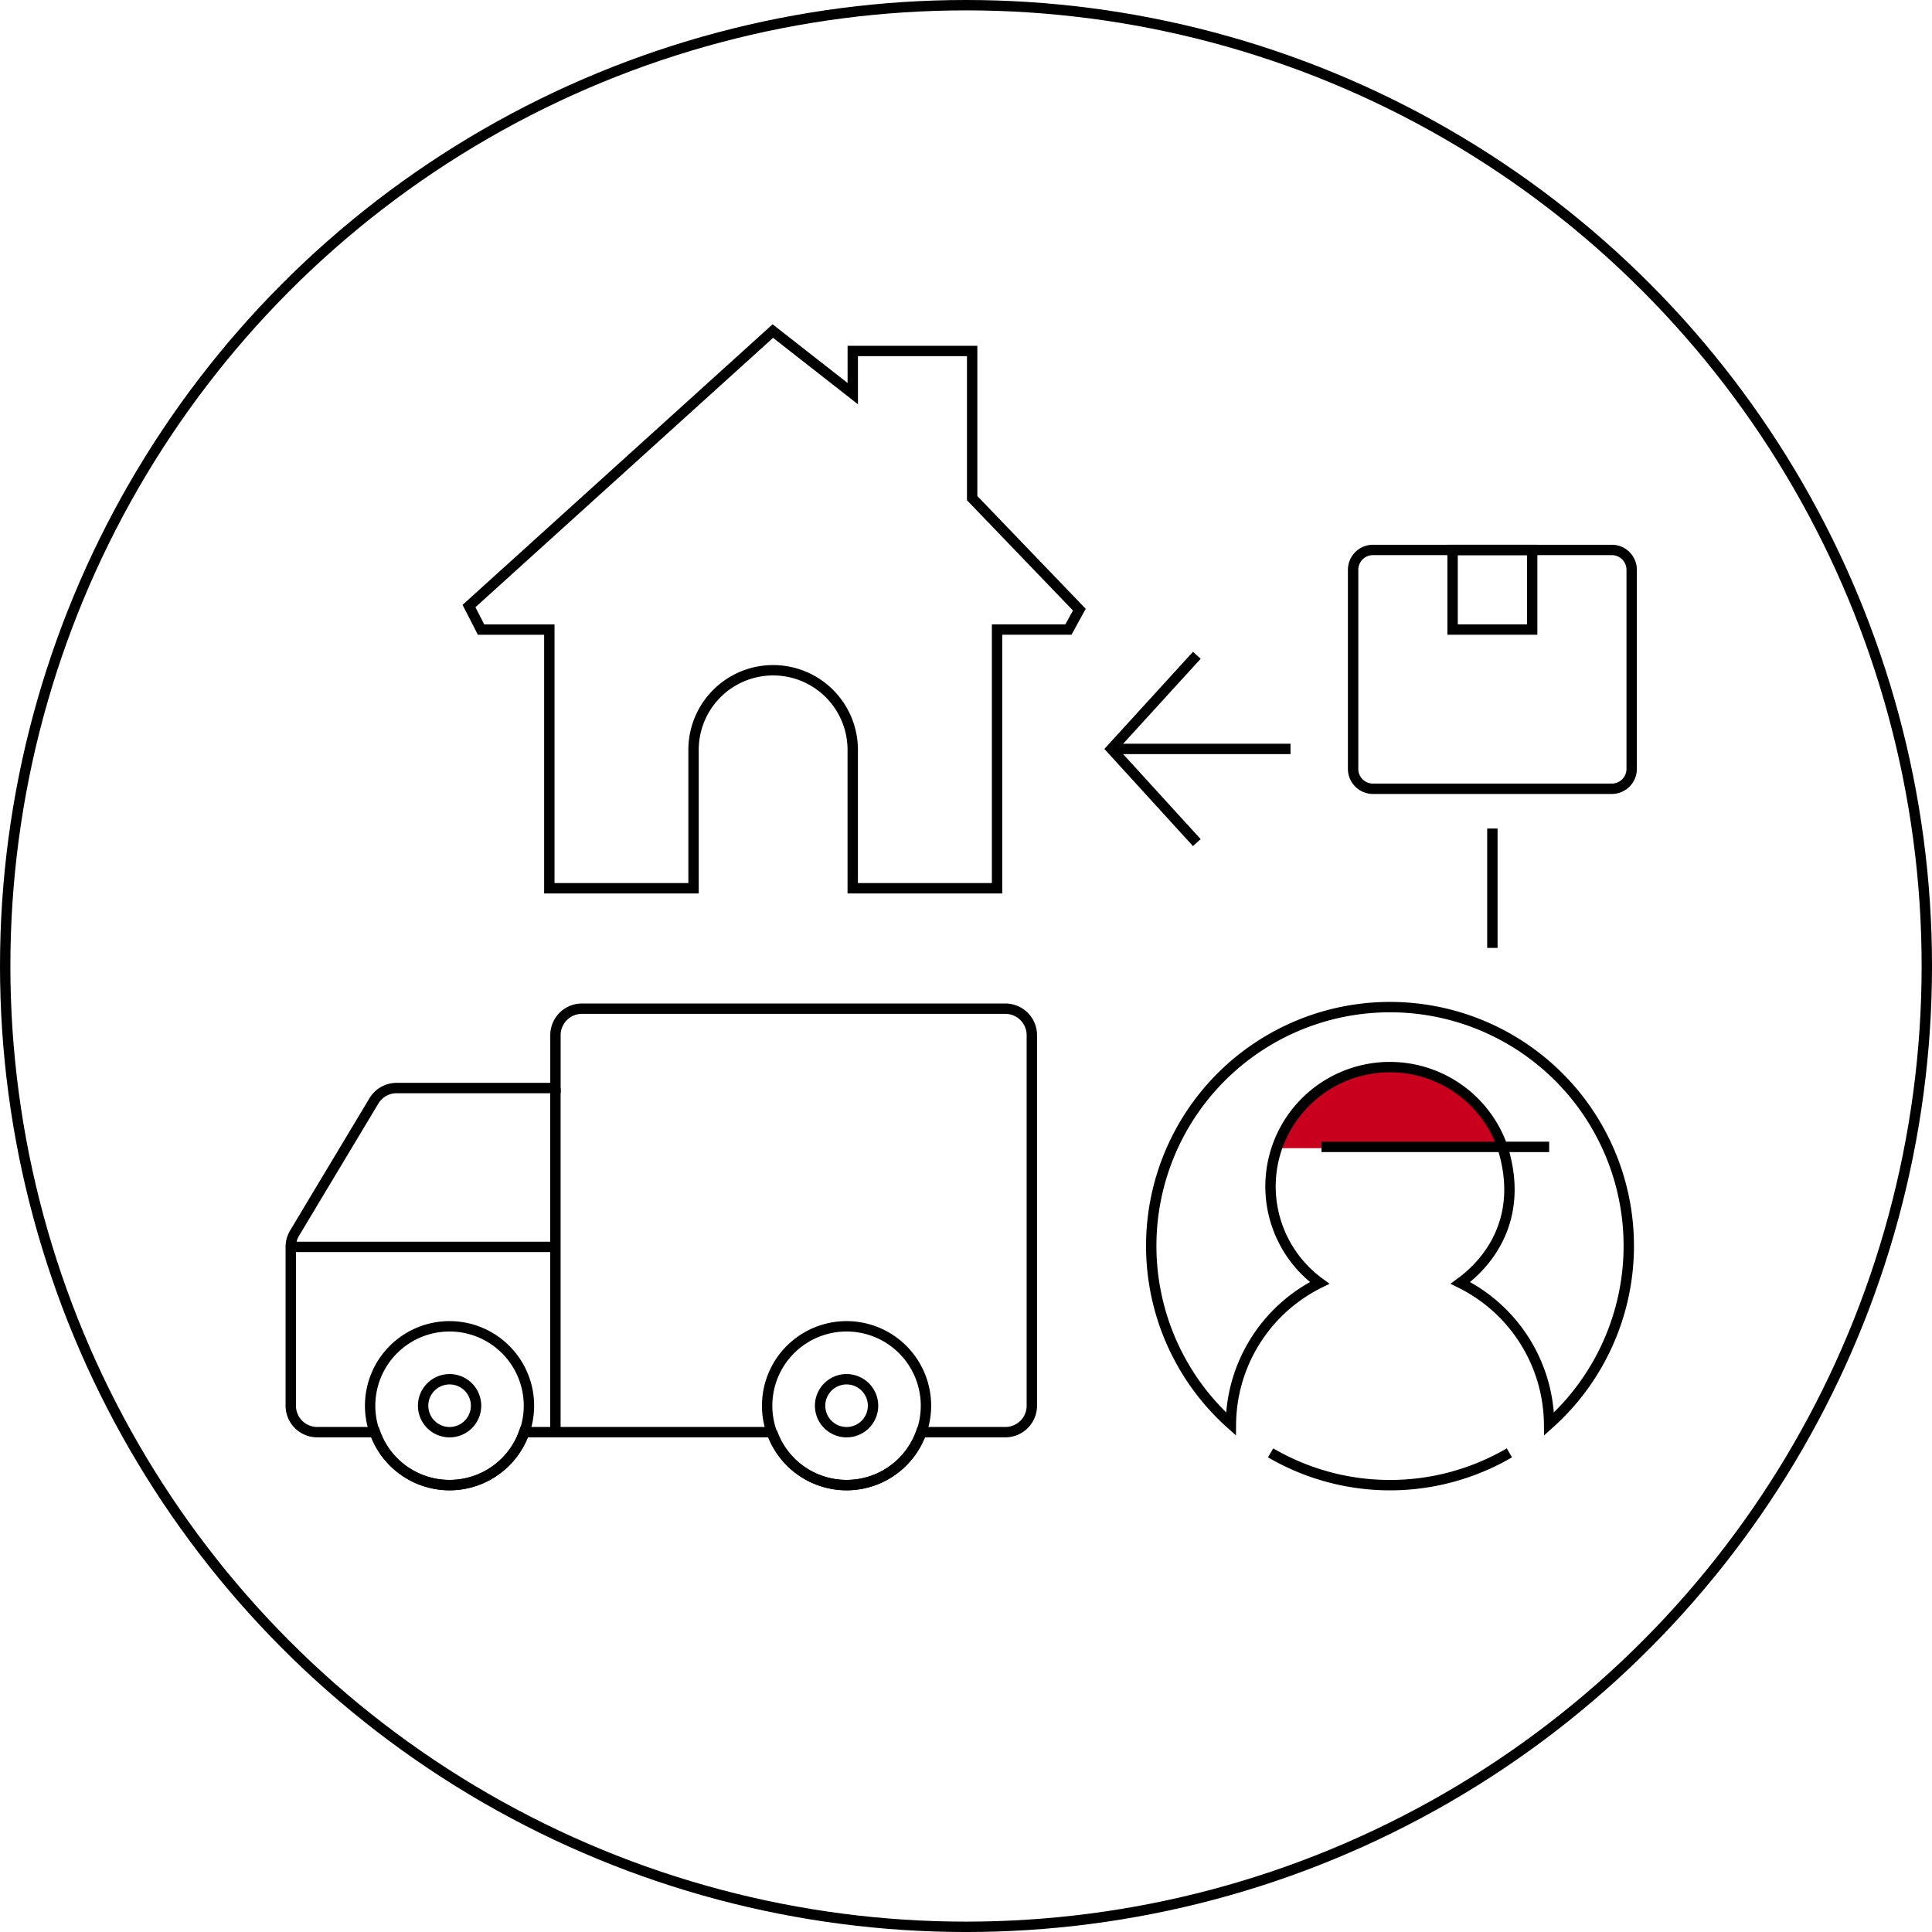
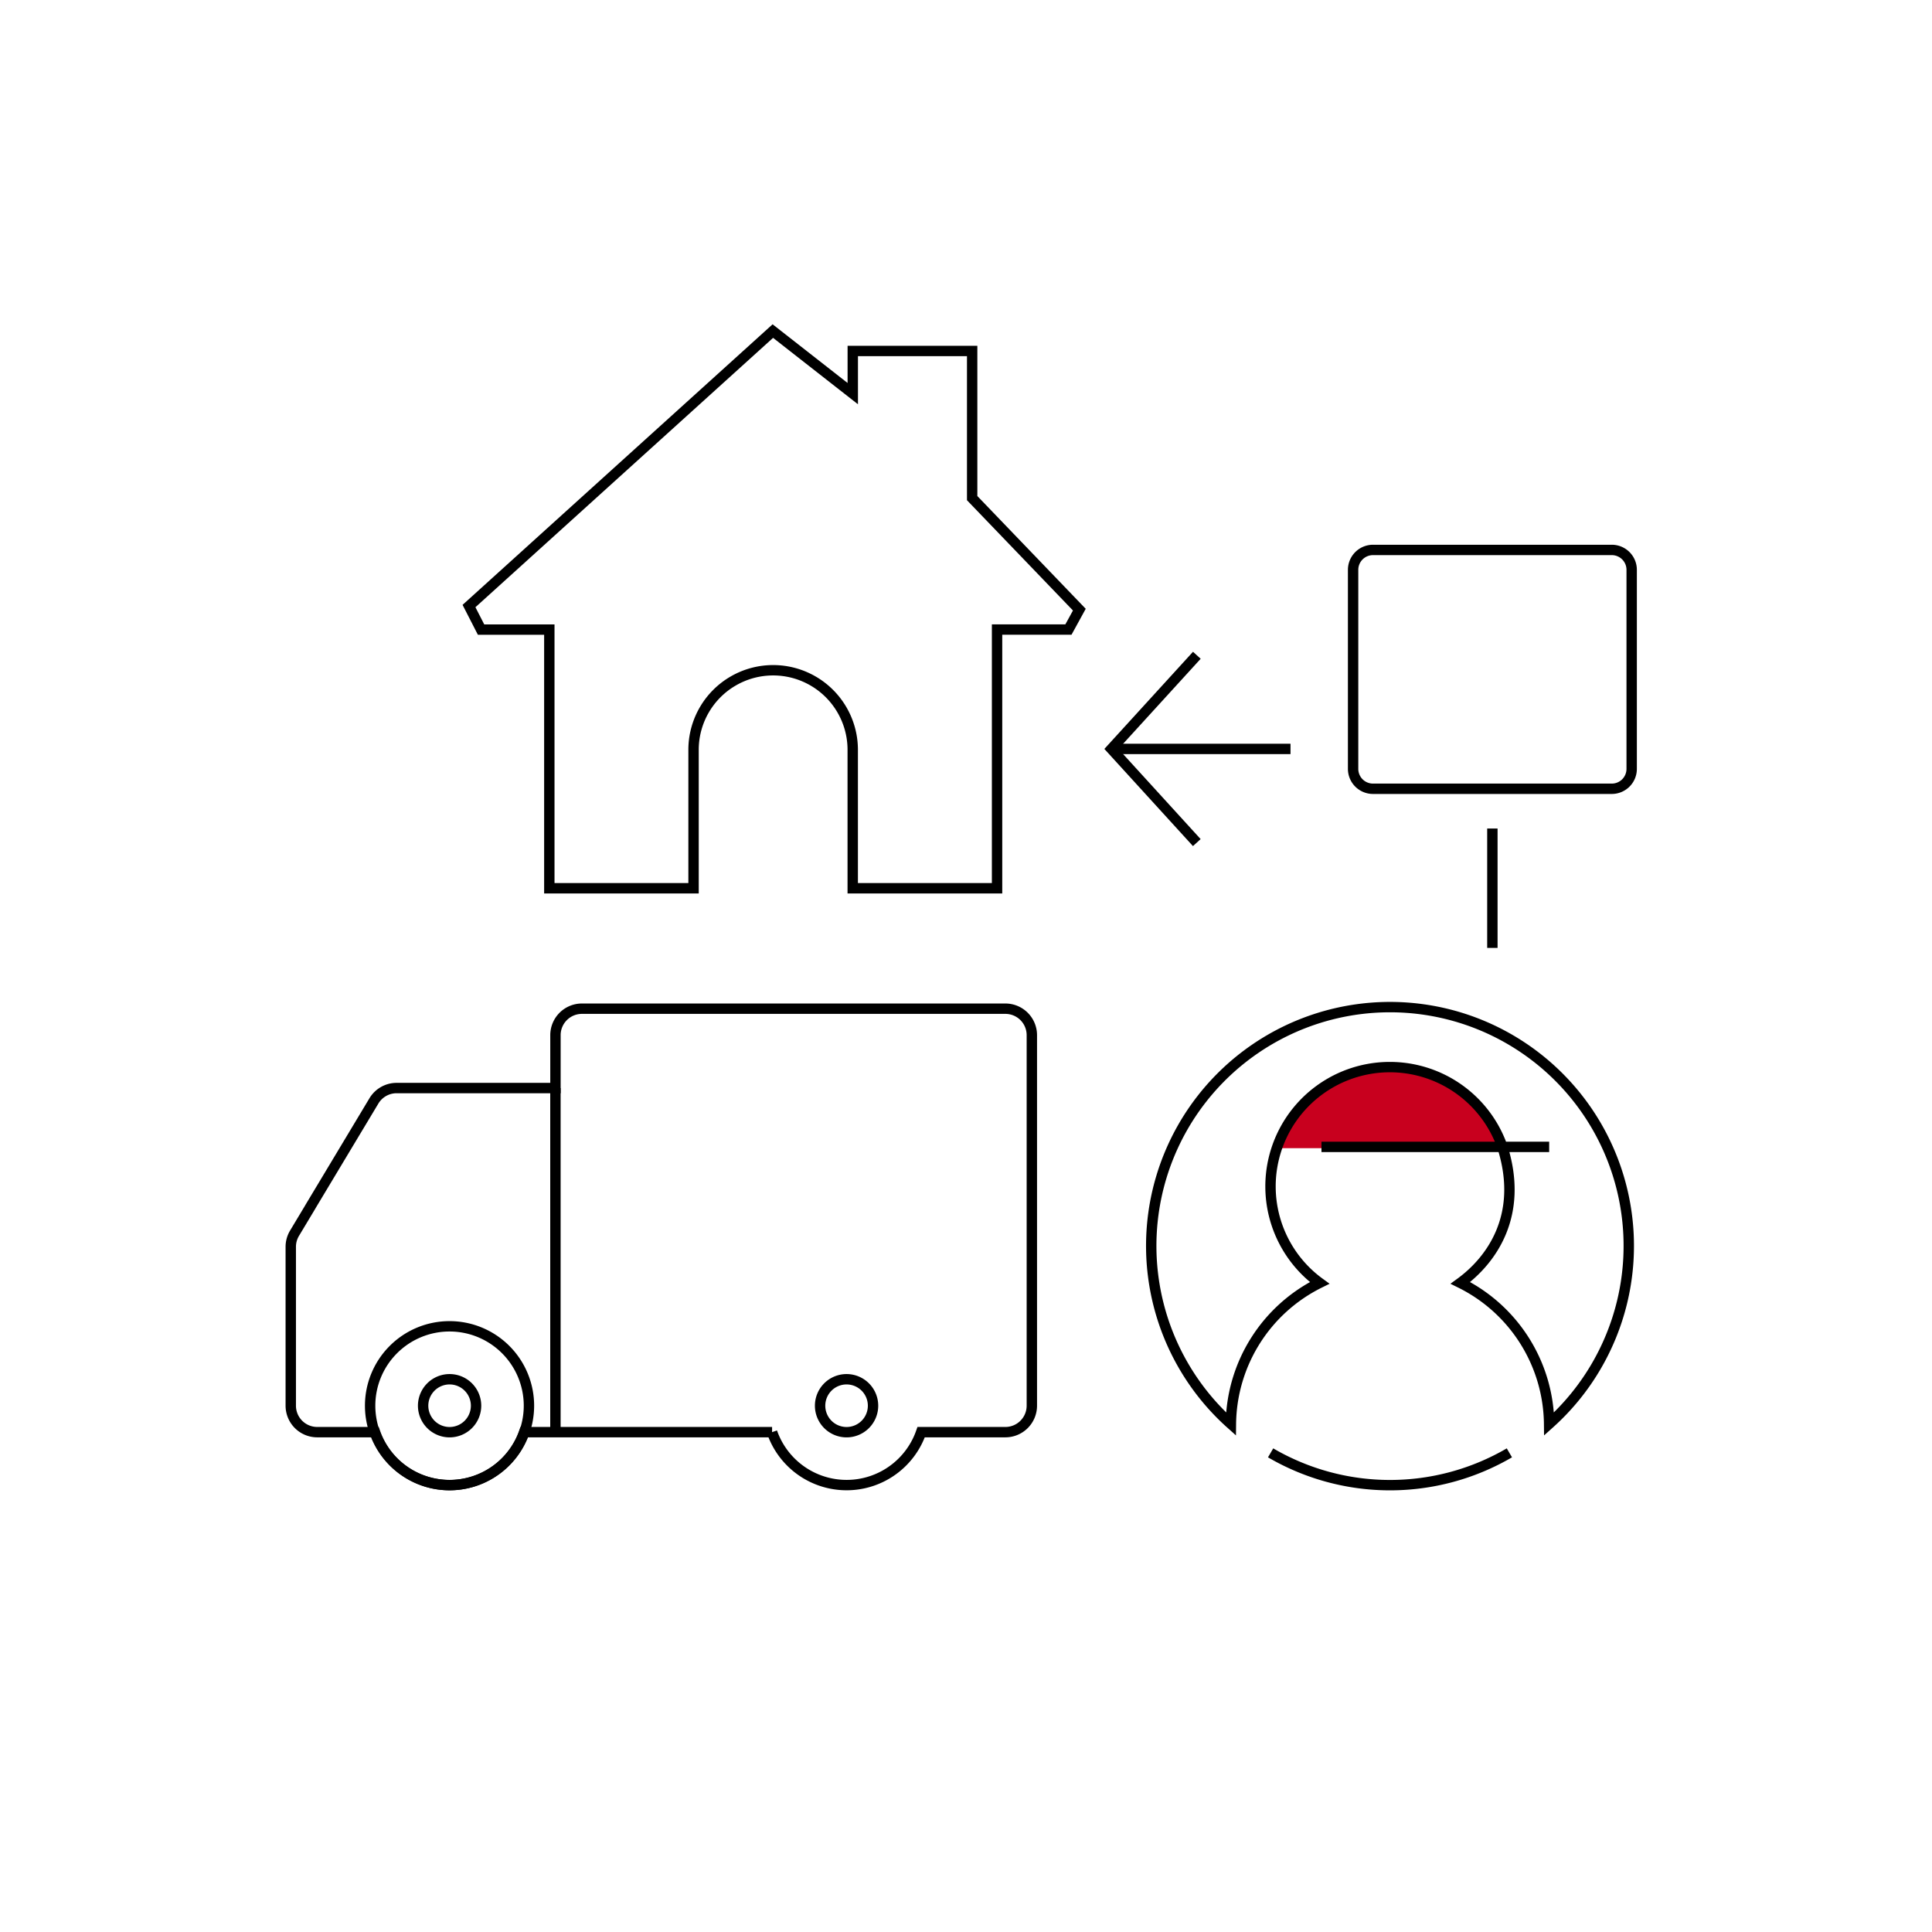
<svg xmlns="http://www.w3.org/2000/svg" width="186.199" height="186.199" viewBox="0 0 186.199 186.199">
  <g id="Group_10535" data-name="Group 10535" transform="translate(0.5 0.5)">
    <g id="Group_10536" data-name="Group 10536">
      <g id="Group_10535-2" data-name="Group 10535" transform="translate(27.52 31.409)">
        <g id="Group_10523" data-name="Group 10523">
          <path id="Path_246" data-name="Path 246" d="M1835.453,1041.792H1813.28s2.685-7.784,11.214-7.784S1835.453,1041.792,1835.453,1041.792Z" transform="translate(-1718.52 -963.043)" fill="#c8001e" />
          <path id="Path_234" data-name="Path 234" d="M56.53,26.848,46.2,16.1V1.919l-11.506,0V6.029L26.99,0-2.293,26.5l1.163,2.27H5.449V53.7h13.9V40.272a7.671,7.671,0,0,1,15.341,0V53.7H48.6V28.766h6.879Z" transform="translate(19.473 -0.001)" fill="none" stroke="#000" stroke-miterlimit="10" stroke-width="1" />
          <path id="Path_235" data-name="Path 235" d="M343.017,451.014a22.818,22.818,0,0,1-23.012,0" transform="translate(-225.568 -342.903)" fill="none" stroke="#000" stroke-miterlimit="10" stroke-width="1" />
          <line id="Line_57" data-name="Line 57" x1="17.439" transform="translate(99.339 78.624)" fill="none" stroke="#000" stroke-miterlimit="10" stroke-width="1" />
          <path id="Path_236" data-name="Path 236" d="M310.357,285.272h-4.506a11.5,11.5,0,1,0-17.618,13.108,15.343,15.343,0,0,0-8.55,13.591,23.012,23.012,0,1,1,30.668,0h0a15.342,15.342,0,0,0-8.55-13.591c2.964-2.16,6.146-6.495,4.051-13.108" transform="translate(-189.073 -206.648)" fill="none" stroke="#000" stroke-miterlimit="10" stroke-width="1" />
          <path id="Path_237" data-name="Path 237" d="M378.1,88H355.088a1.917,1.917,0,0,0-1.918,1.915V109.1a1.917,1.917,0,0,0,1.915,1.918H378.1a1.917,1.917,0,0,0,1.918-1.915V89.92A1.917,1.917,0,0,0,378.1,88Z" transform="translate(-250.783 -66.908)" fill="none" stroke="#000" stroke-miterlimit="10" stroke-width="1" />
-           <rect id="Rectangle_61" data-name="Rectangle 61" width="7.671" height="7.671" transform="translate(111.975 21.094)" fill="none" stroke="#000" stroke-miterlimit="10" stroke-width="1" />
          <path id="Path_238" data-name="Path 238" d="M-5.087,272.44H-45.9a2.55,2.55,0,0,0-2.551,2.548v5.1H-63.76a2.55,2.55,0,0,0-2.187,1.238l-6.123,10.2,0,.006-1.527,2.545a2.538,2.538,0,0,0-.364,1.313V310.7a2.549,2.549,0,0,0,2.548,2.551h5.575a7.606,7.606,0,0,0,9.687,4.678,7.606,7.606,0,0,0,4.678-4.678h23.9a7.606,7.606,0,0,0,9.687,4.678,7.605,7.605,0,0,0,4.678-4.678H-5.09a2.55,2.55,0,0,0,2.551-2.548V274.991A2.55,2.55,0,0,0-5.087,272.44Z" transform="translate(73.964 -207.135)" fill="none" stroke="#000" stroke-miterlimit="10" stroke-width="1" />
          <path id="Path_239" data-name="Path 239" d="M-18.2,426.527a2.551,2.551,0,0,1-2.551-2.551,2.551,2.551,0,0,1,2.551-2.551,2.551,2.551,0,0,1,2.551,2.551A2.553,2.553,0,0,1-18.2,426.527Z" transform="translate(33.51 -320.407)" fill="none" stroke="#000" stroke-miterlimit="10" stroke-width="1" />
          <path id="Path_240" data-name="Path 240" d="M141.422,426.527a2.551,2.551,0,1,1,2.551-2.551A2.551,2.551,0,0,1,141.422,426.527Z" transform="translate(-87.853 -320.407)" fill="none" stroke="#000" stroke-miterlimit="10" stroke-width="1" />
          <path id="Path_241" data-name="Path 241" d="M32.454,304.366v33.162" transform="translate(-6.944 -231.408)" fill="none" stroke="#000" stroke-miterlimit="10" stroke-width="1" />
-           <line id="Line_58" data-name="Line 58" x2="25.509" transform="translate(0 88.263)" fill="none" stroke="#000" stroke-miterlimit="10" stroke-width="1" />
-           <path id="Path_242" data-name="Path 242" d="M125.238,415.446a7.653,7.653,0,1,1,7.653-7.653A7.654,7.654,0,0,1,125.238,415.446Z" transform="translate(-71.67 -304.224)" fill="none" stroke="#000" stroke-miterlimit="10" stroke-width="1" />
          <path id="Path_243" data-name="Path 243" d="M-34.388,415.446a7.653,7.653,0,0,1-7.653-7.653,7.653,7.653,0,0,1,7.653-7.653,7.654,7.654,0,0,1,7.653,7.653A7.658,7.658,0,0,1-34.388,415.446Z" transform="translate(49.693 -304.224)" fill="none" stroke="#000" stroke-miterlimit="10" stroke-width="1" />
          <path id="Path_244" data-name="Path 244" d="M273.263,168H256" transform="translate(-176.909 -127.731)" fill="none" stroke="#000" stroke-miterlimit="10" stroke-width="1" />
          <path id="Path_245" data-name="Path 245" d="M264.236,130.346,256,139.372l8.232,9.027" transform="translate(-176.909 -99.102)" fill="none" stroke="#000" stroke-miterlimit="10" stroke-width="1" />
          <line id="Line_59" data-name="Line 59" y1="11.506" transform="translate(115.81 47.941)" fill="none" stroke="#000" stroke-miterlimit="10" stroke-width="1" />
        </g>
      </g>
-       <circle id="Ellipse_3140" data-name="Ellipse 3140" cx="92.6" cy="92.6" r="92.6" fill="none" stroke="#000" stroke-linecap="round" stroke-miterlimit="10" stroke-width="1" />
    </g>
  </g>
</svg>